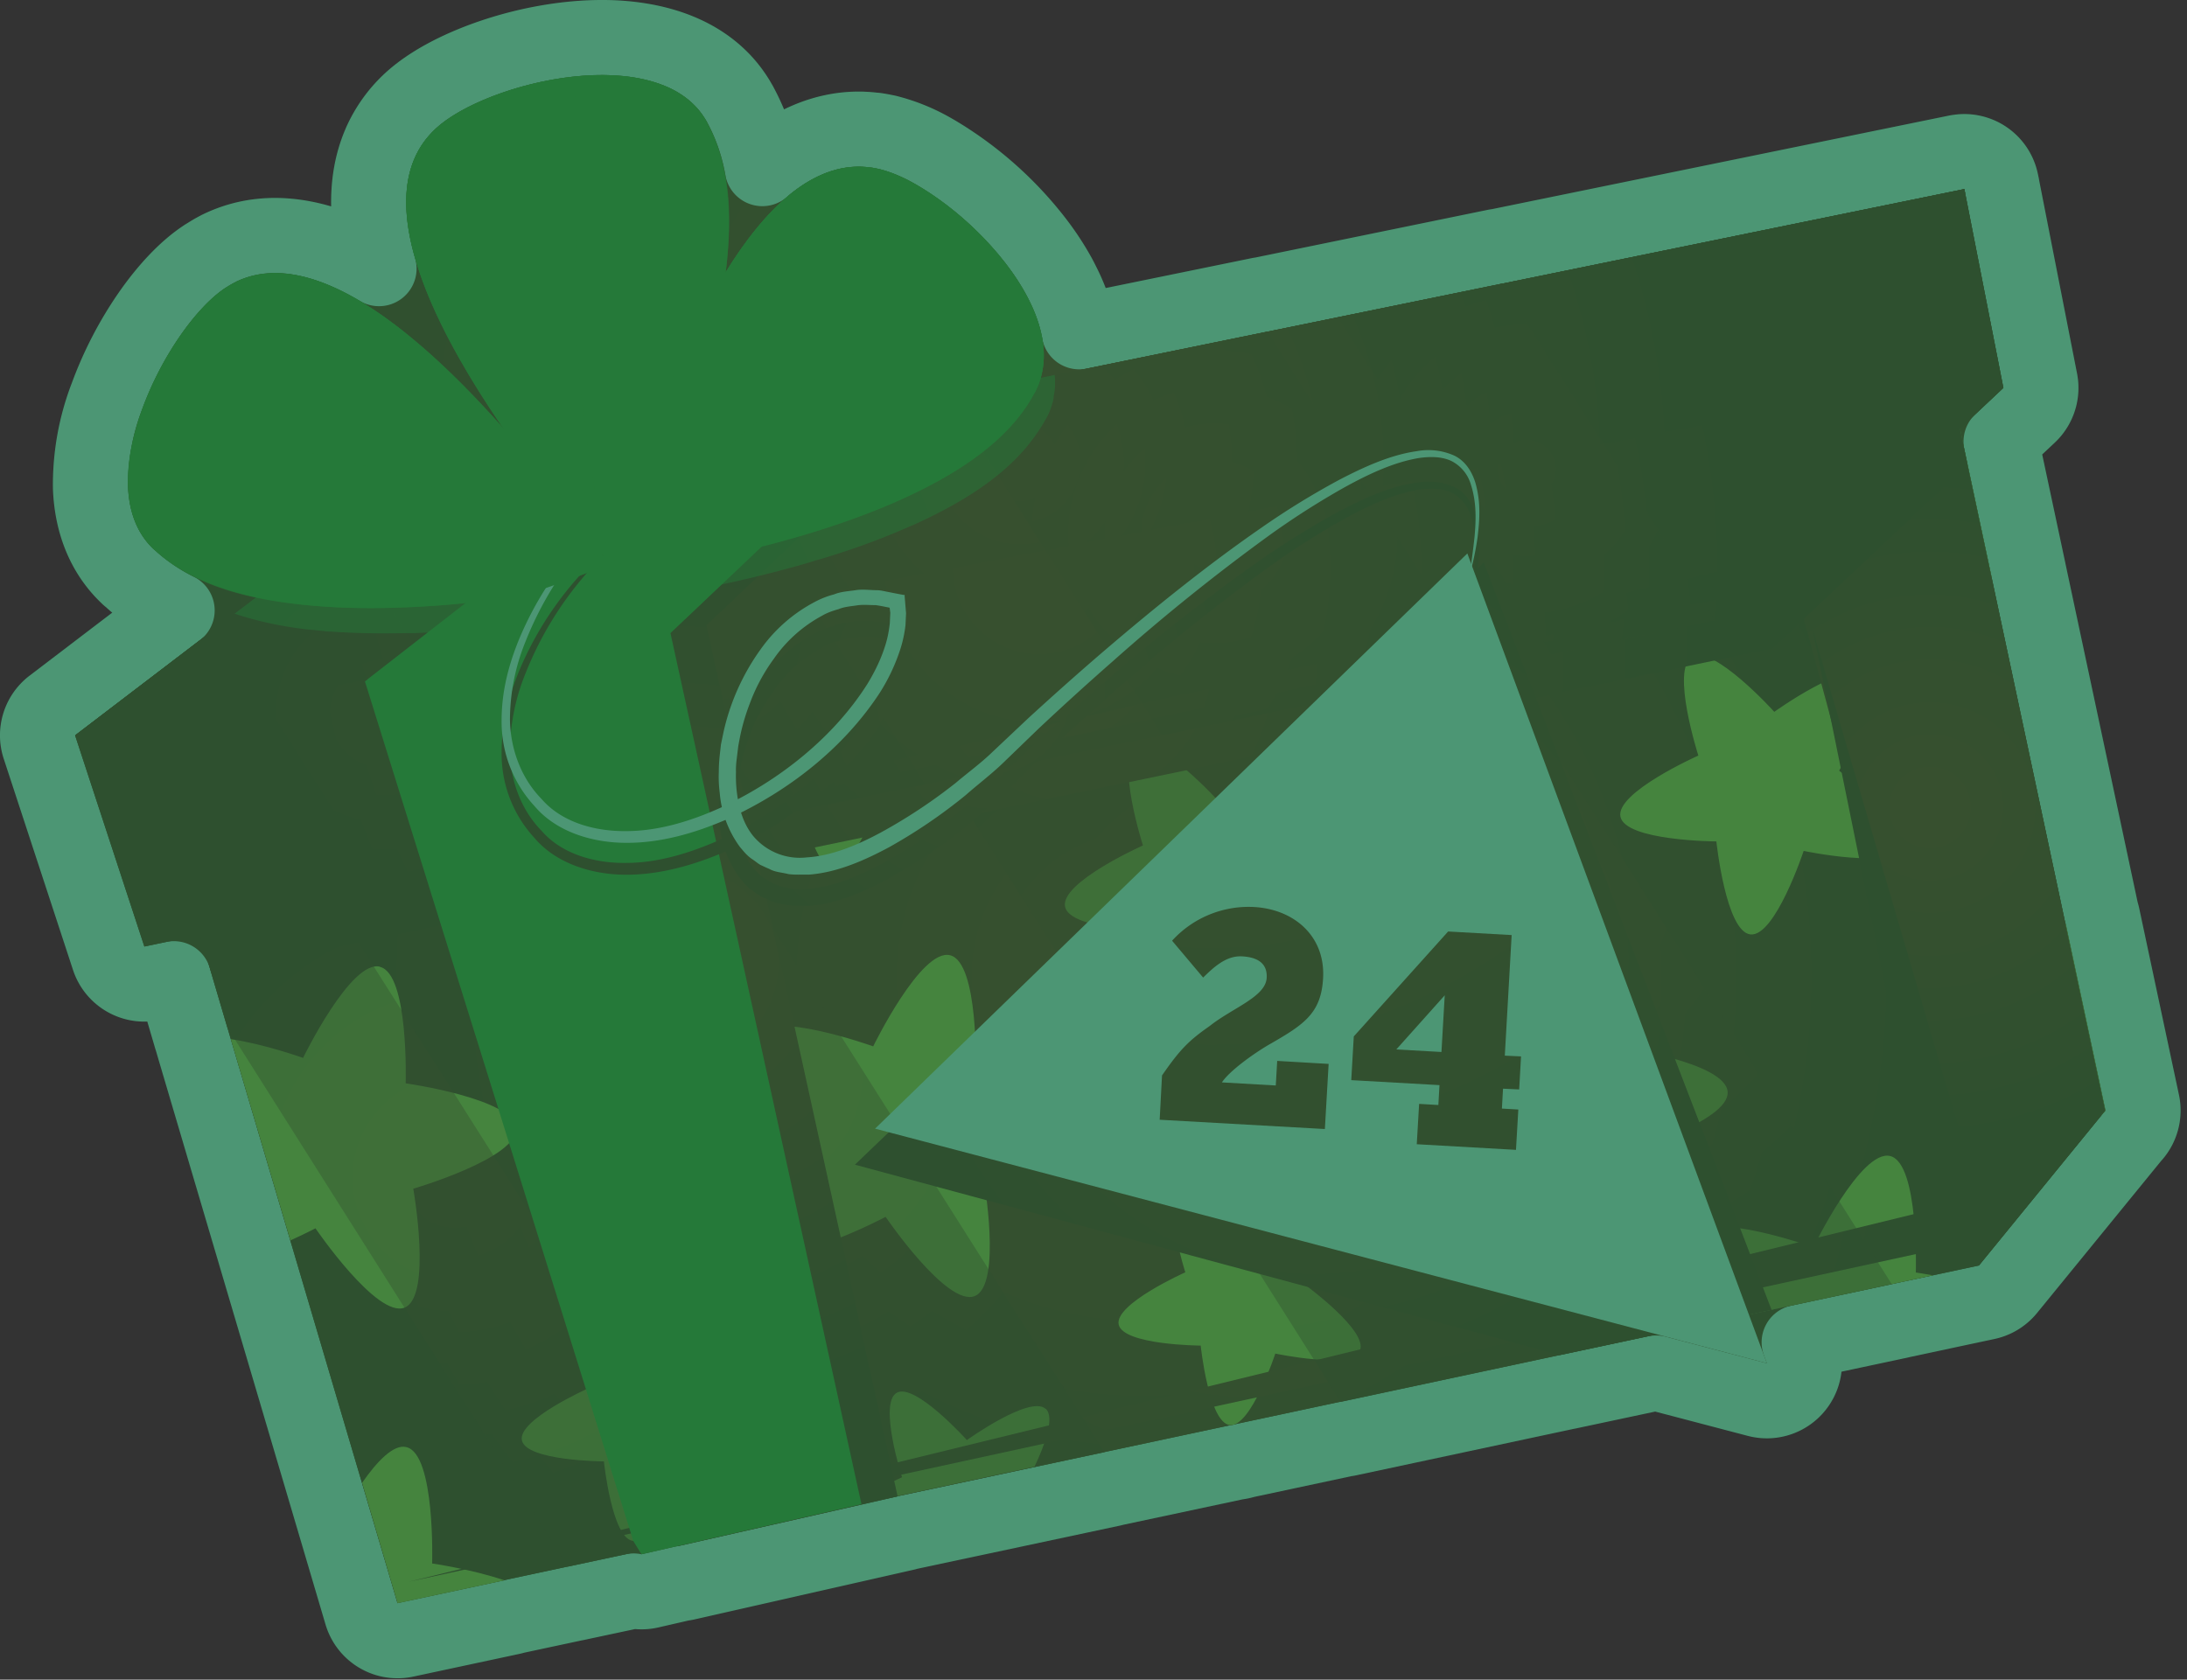
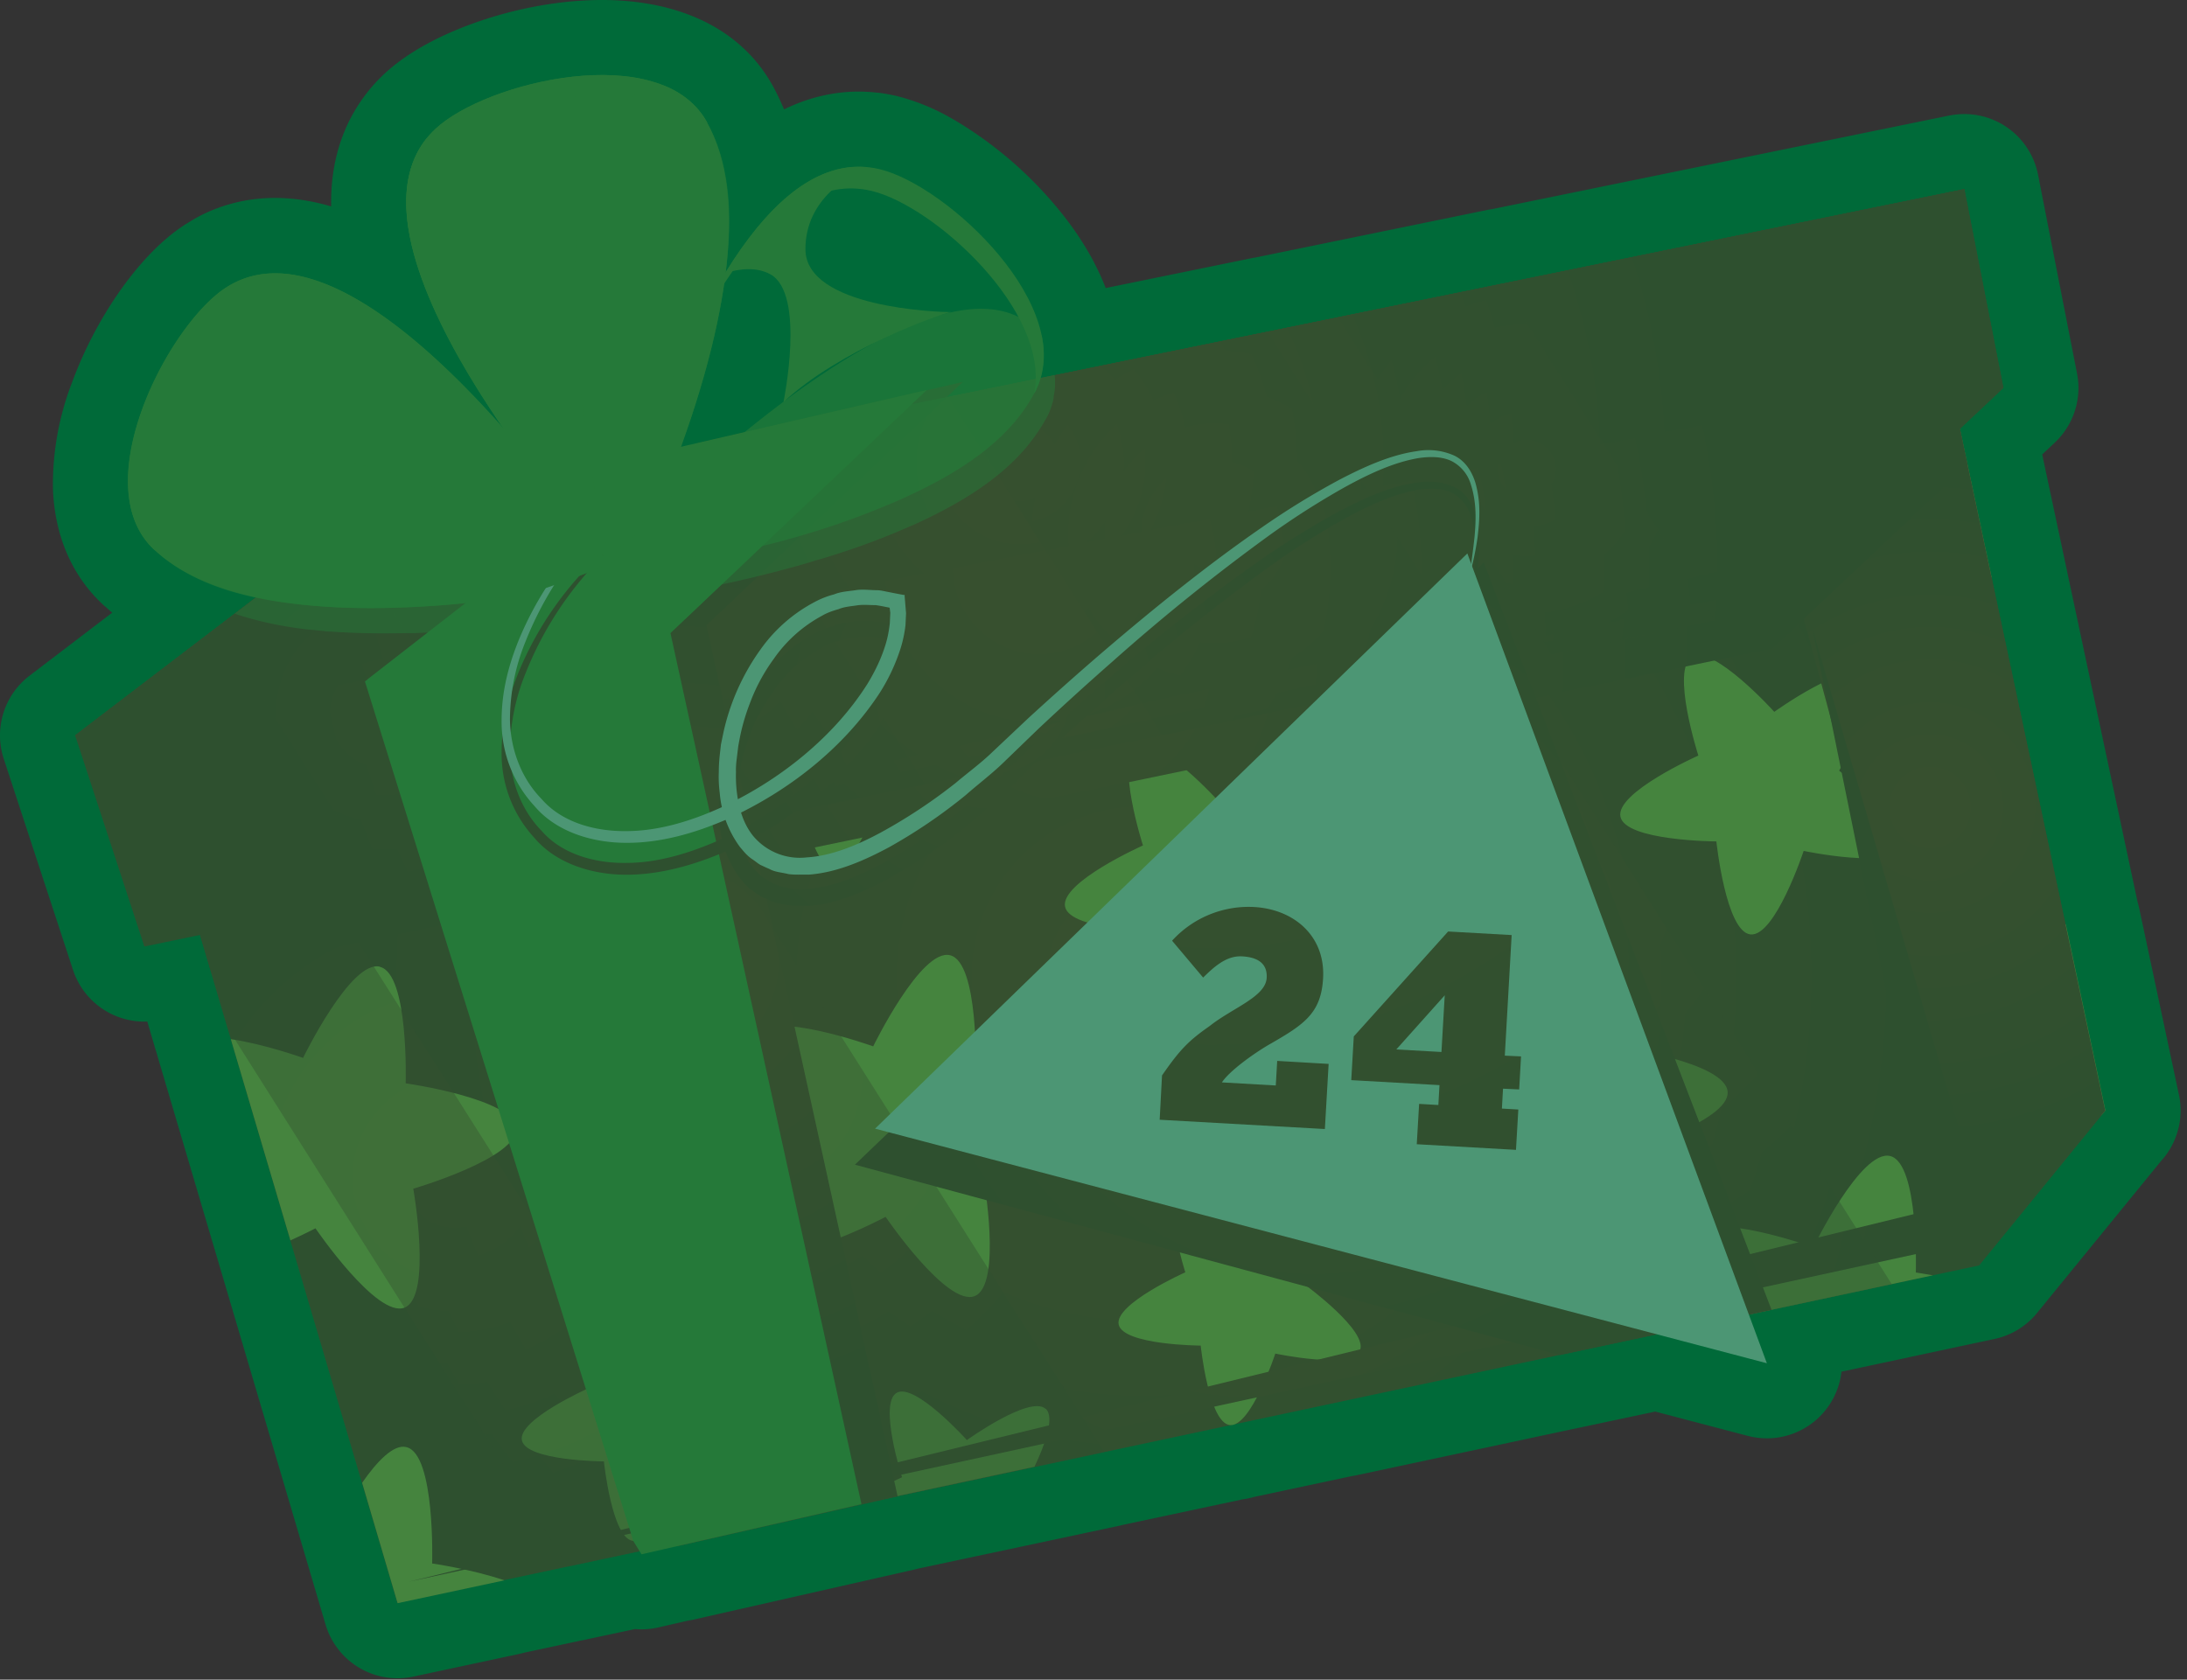
<svg xmlns="http://www.w3.org/2000/svg" viewBox="0 0 233 179" fill="none">
  <rect x="0" y="0" width="233" height="179" fill="#333333" stroke="none" />
  <path d="m40.52 15.24-.1.23c-1.72 4.13-1.3 8.78-.04 13.16-5.18-3.07-11.25-4.94-16.95-2.22a13.64 13.64 0 0 0-1.18.66l-.42.26c-2.15 1.41-4.2 3.69-5.92 6.17a39.02 39.02 0 0 0-4.5 8.69 26.18 26.18 0 0 0-1.77 9.84c.14 3.34 1.21 6.8 4 9.42.1.1.2.17.3.25l.2.19.25.21v.01l.15.12a22.17 22.17 0 0 0 4.33 2.82l-13.3 10.14a4 4 0 0 0-1.37 4.43l7.38 22.5a4 4 0 0 0 4.61 2.67l2.33-.49 1.86 6.33.04.11.33 1.13 17.76 60.09a4 4 0 0 0 4.7 2.8l11.35-2.43.38-.1 6.17-1.32.26-.05 6.14-1.31a4 4 0 0 0 1.72-.01l3.44-.79a4 4 0 0 0 .39-.06l23.46-5.32.2-.06 21.77-4.64.27-.07 12.95-2.76c.34-.04.66-.11.95-.2l10.63-2.27c.12-.02.25-.03.37-.06l23.31-4.98.07-.01 9.4-2 10.78 2.83a4 4 0 0 0 4.77-5.26l-.31-.84 10.7-2.28.25-.06 4.13-.88.17-.04 4.74-1.01a4 4 0 0 0 2.26-1.39l13.32-16.33.13-.14a4 4 0 0 0 .85-3.41l-4.23-19.86a3.96 3.96 0 0 0-.13-.47l-7.74-36.32-.03-.15-2.91-13.65 2.99-2.81a4 4 0 0 0 1.18-3.68l-4.03-20.55-.05-.28-.09-.42a4 4 0 0 0-4.51-3.12l-.2.03-48.98 10.03c-.1 0-.19.02-.28.04l-24.8 5.09-.21.03-19.24 3.94c-.08-.46-.18-.92-.3-1.37l-.13-.47a19.88 19.88 0 0 0-1.19-3.03l-.33-.66-.22-.42a29.18 29.18 0 0 0-2.48-3.76 38.16 38.16 0 0 0-10.62-9.39l-.42-.24a18.92 18.92 0 0 0-4.61-1.88h-.01l-.1-.02-.04-.02h-.01l-.49-.1a15.34 15.34 0 0 0-.78-.13h-.08a13.4 13.4 0 0 0-.68-.07h-.08l-.03-.01-.61-.03h-.09c-4.01-.05-7.5 1.71-10.35 4.11l-.1.1a22.4 22.4 0 0 0-2.23-6.59l-.16-.3.03.06a4.08 4.08 0 0 0-.1-.18c-3.07-5.43-9.22-6.92-14.4-6.96h-.05c-3.94-.02-8.04.75-11.6 1.93-3.47 1.15-6.85 2.82-9.05 4.88a13.66 13.66 0 0 0-3.14 4.42v.01Zm0 0Z" fill="#006A39" stroke="#006A39" stroke-width="8" stroke-linejoin="round" />
  <g opacity=".3">
-     <path d="m40.52 15.24-.1.23c-1.72 4.13-1.3 8.78-.04 13.16-5.18-3.07-11.25-4.94-16.95-2.22a13.64 13.64 0 0 0-1.18.66l-.42.26c-2.15 1.41-4.2 3.69-5.92 6.17a39.02 39.02 0 0 0-4.5 8.69 26.18 26.18 0 0 0-1.77 9.84c.14 3.34 1.21 6.8 4 9.42.1.1.2.17.3.25l.2.19.25.21v.01l.15.12a22.17 22.17 0 0 0 4.33 2.82l-13.3 10.14a4 4 0 0 0-1.37 4.43l7.38 22.5a4 4 0 0 0 4.61 2.67l2.33-.49 1.86 6.33.04.11.33 1.13 17.76 60.09a4 4 0 0 0 4.7 2.8l11.35-2.43.38-.1 6.17-1.32.26-.05 6.14-1.31a4 4 0 0 0 1.72-.01l3.44-.79a4 4 0 0 0 .39-.06l23.46-5.32.2-.06 21.77-4.64.27-.07 12.95-2.76c.34-.04.66-.11.95-.2l10.63-2.27c.12-.02.25-.03.37-.06l23.31-4.98.07-.01 9.4-2 10.78 2.83a4 4 0 0 0 4.77-5.26l-.31-.84 10.7-2.28.25-.06 4.13-.88.17-.04 4.74-1.01a4 4 0 0 0 2.26-1.39l13.32-16.33.13-.14a4 4 0 0 0 .85-3.41l-4.23-19.86a3.96 3.96 0 0 0-.13-.47l-7.74-36.32-.03-.15-2.91-13.65 2.99-2.81a4 4 0 0 0 1.18-3.68l-4.03-20.55-.05-.28-.09-.42a4 4 0 0 0-4.51-3.12l-.2.03-48.98 10.03c-.1 0-.19.02-.28.04l-24.8 5.09-.21.03-19.24 3.94c-.08-.46-.18-.92-.3-1.37l-.13-.47a19.88 19.88 0 0 0-1.19-3.03l-.33-.66-.22-.42a29.18 29.18 0 0 0-2.48-3.76 38.16 38.16 0 0 0-10.62-9.39l-.42-.24a18.92 18.92 0 0 0-4.61-1.88h-.01l-.1-.02-.04-.02h-.01l-.49-.1a15.34 15.34 0 0 0-.78-.13h-.08a13.4 13.4 0 0 0-.68-.07h-.08l-.03-.01-.61-.03h-.09c-4.01-.05-7.5 1.71-10.35 4.11l-.1.1a22.4 22.4 0 0 0-2.23-6.59l-.16-.3.03.06a4.08 4.08 0 0 0-.1-.18c-3.07-5.43-9.22-6.92-14.4-6.96h-.05c-3.94-.02-8.04.75-11.6 1.93-3.47 1.15-6.85 2.82-9.05 4.88a13.66 13.66 0 0 0-3.14 4.42v.01Zm0 0Z" fill="url(#a)" stroke="#fff" stroke-width="8" stroke-linejoin="round" />
    <path d="m18.92 91.55 23.42 79.27 168.5-35.96 13.45-16.5-17.29-81.14-167.7 37.3-20.38 17.03Z" fill="url(#b)" />
    <path d="M195.97 82.16s7.8 5.73 6.72 8.12c-1.07 2.4-10.53.4-10.53.4s-3.04 9.19-5.67 8.9c-2.62-.28-3.63-9.91-3.63-9.91s-9.68-.05-10.22-2.63c-.55-2.58 8.3-6.52 8.3-6.52s-2.96-9.22-.66-10.53c2.27-1.31 8.75 5.87 8.75 5.87s7.86-5.65 9.8-3.88c1.95 1.77-2.88 10.13-2.88 10.13l.02.05Zm3.41-32.02s-9.91 4.42-9.3 7.3c.61 2.92 11.47 2.96 11.47 2.96s1.14 10.8 4.07 11.1c2.94.3 6.35-10 6.35-10s.09 0 .22.04l-3.57-16.72-.15.1s-4.4-4.87-7.57-6.34l-2.94.66c-1.11 2.93 1.42 10.9 1.42 10.9Zm-117.38 82.58c2.06 2.43 12.35-3.04 12.35-3.04s6.56 9.63 9.5 8.44c2.95-1.2.92-12.69.92-12.69s11.2-3.26 10.96-6.43c-.24-3.18-11.78-4.8-11.78-4.8s.36-11.64-2.73-12.4c-3.09-.77-8.19 9.71-8.19 9.71s-10.96-3.94-12.65-1.25c-1.68 2.7 6.72 10.8 6.72 10.8s-7.13 9.2-5.1 11.64v.02Zm61.53-32.88c1.07-2.4-6.72-8.12-6.72-8.12s4.84-8.38 2.89-10.15c-1.95-1.78-9.8 3.9-9.8 3.9s-6.49-7.2-8.79-5.9c-2.3 1.32.66 10.53.66 10.53s-8.84 3.94-8.3 6.53c.55 2.58 10.23 2.62 10.23 2.62s1 9.61 3.63 9.9c2.63.28 5.65-8.91 5.65-8.91s9.45 2.01 10.55-.4Zm-1.95 28.44c-1.66-1.51-8.38 3.32-8.38 3.32s-5.54-6.15-7.49-5.01c-1.95 1.12.57 9 .57 9s-7.55 3.37-7.1 5.56c.47 2.2 8.74 2.25 8.74 2.25s.86 8.23 3.11 8.47c2.25.24 4.84-7.62 4.84-7.62s8.1 1.73 9.01-.32c.92-2.06-5.75-6.94-5.75-6.94s4.13-7.18 2.47-8.67l-.02-.04Zm-30.18 21.86c-1.67-1.5-8.39 3.33-8.39 3.33s-5.53-6.15-7.48-5.04c-1.95 1.12.57 9 .57 9s-3.24 1.44-5.34 3.04l19.45-4.16c1.06-2.23 2.22-5.27 1.19-6.19v.02Zm-83.79-47.65c2.26.24 4.84-7.61 4.84-7.61s8.1 1.72 9.02-.33c.91-2.06-5.76-6.96-5.76-6.96s4.14-7.16 2.47-8.67c-1.18-1.05-4.83 1-6.91 2.34l-12.35 10.31.6 2.06c2.38.4 4.98.41 4.98.41s.86 8.23 3.11 8.47v-.02Zm114.56-39.96s-6 9.04-3.94 11.16c2.06 2.12 11.25-3.66 11.25-3.66s6.74 8.5 9.4 7.2c2.64-1.3 0-11.84 0-11.84s10.17-3.78 9.73-6.7c-.44-2.93-11.25-3.65-11.25-3.65s-.15-3.46-.81-6.57l-8.19 1.82c-.8 1.66-1.33 2.98-1.33 2.98s-3.28-.92-6.41-1.27l-5.5 1.22c-.78 2.78 7.03 9.3 7.03 9.3h.02Zm-101.69 40.49c-3.09-.77-8.19 9.72-8.19 9.72s-4.11-1.47-7.7-2l6.35 21.45c1.55-.7 2.67-1.29 2.67-1.29s6.56 9.63 9.5 8.45c2.95-1.2.92-12.67.92-12.67s11.18-3.26 10.96-6.44c-.24-3.17-11.77-4.79-11.77-4.79s.35-11.67-2.74-12.41v-.02Zm163.63 32.59s.35-11.65-2.73-12.41c-3.09-.77-8.19 9.72-8.19 9.72s-10.97-3.94-12.65-1.25c-1.14 1.82 2.3 6.06 4.66 8.67l20.73-4.43c-1.1-.2-1.82-.3-1.82-.3Zm-150.39 32.8c-3.41-1.17-7.68-1.79-7.68-1.79s.35-11.66-2.74-12.4c-1.37-.36-3.17 1.57-4.72 3.8l3.78 12.83 11.36-2.43Zm166.35-69.9c-2.87-.92-10.14-3.02-11.5-.85-1.68 2.69 6.73 10.79 6.73 10.79s-7.14 9.21-5.1 11.64c2.05 2.43 12.34-3.04 12.34-3.04s.53.76 1.34 1.81l.43-.52-4.22-19.85-.02.02Zm-160.98 6.85s.85 8.23 3.1 8.47c2.26.24 4.84-7.62 4.84-7.62s8.1 1.73 9.02-.32c.92-2.06-5.76-6.94-5.76-6.94s4.14-7.16 2.45-8.67c-1.66-1.51-8.38 3.33-8.38 3.33s-5.54-6.15-7.49-5.04c-1.94 1.12.57 9 .57 9s-7.55 3.37-7.09 5.56c.46 2.2 8.74 2.25 8.74 2.25v-.02Zm24.03-32s-8.84 3.94-8.3 6.5c.55 2.58 10.22 2.63 10.22 2.63s1.01 9.63 3.64 9.91c2.62.29 5.67-8.9 5.67-8.9s9.45 2 10.55-.4c1.07-2.4-6.75-8.12-6.75-8.12s4.84-8.38 2.9-10.16c-1.95-1.75-9.81 3.9-9.81 3.9s-2.54-2.82-5.01-4.62l-4.62 1.03c-.09 3.15 1.53 8.23 1.53 8.23h-.02Zm-5.1 67.28c-1.67-1.5-8.38 3.33-8.38 3.33s-5.54-6.15-7.51-5.03c-1.95 1.11.57 9 .57 9s-7.55 3.36-7.1 5.55c.46 2.21 8.74 2.25 8.74 2.25s.85 8.23 3.1 8.47c2.24.25 4.84-7.61 4.84-7.61s8.1 1.73 9.02-.33c.92-2.06-5.76-6.94-5.76-6.94s4.14-7.16 2.48-8.67v-.02Zm84.66-13.61s6.56 9.63 9.5 8.45c2.95-1.2.92-12.7.92-12.7s11.2-3.26 10.96-6.43c-.24-3.18-11.77-4.8-11.77-4.8s.35-11.66-2.74-12.4c-3.08-.77-8.18 9.71-8.18 9.71s-10.97-3.94-12.66-1.25c-1.68 2.7 6.72 10.8 6.72 10.8s-7.13 9.2-5.07 11.64c2.05 2.43 12.34-3.04 12.34-3.04l-.02.02Z" fill="#E8C34B" />
    <path style="mix-blend-mode:multiply" d="m207 37.22-12.45 2.76-7.6 6.68 23.88 88.2 13.46-16.5-17.29-81.14Z" fill="url(#c)" />
    <path style="mix-blend-mode:screen" d="m43.53 168.57 166.28-36.16 12.73-15.36-12.1 9.19-17.33-59.16 12.58 61.87-162.16 39.62Z" fill="url(#d)" />
    <g opacity=".4">
      <path style="mix-blend-mode:screen" d="m63.49 69.16-22.92 5.08 54 85.45 23.09-4.93-54.17-85.6Z" fill="url(#e)" />
      <path style="mix-blend-mode:screen" d="m77.95 163.23-50.1-79.14-8.93 7.46 5.3 17.95 36.31 57.45 17.42-3.72Z" fill="url(#f)" />
      <path style="mix-blend-mode:screen" d="m146.96 50.58-17.27 3.85 54.44 86.15 17.42-3.72-54.59-86.28Z" fill="url(#g)" />
-       <path style="mix-blend-mode:screen" d="m122.17 56.1-33.58 7.45 54.24 85.85 33.81-7.22-54.47-86.09Z" fill="url(#h)" />
    </g>
    <path style="mix-blend-mode:multiply" d="m18.92 91.55 3.6 12.12 166.3-34.56 20.79-19.6-2.6-12.29-167.71 37.3-20.38 17.03Z" fill="url(#i)" />
    <path d="m15.38 100.87-7.38-22.5 30.49-23.26 170.79-34.96 4.16 21.19-25.06 23.6-173 35.93Z" fill="url(#j)" />
    <path style="mix-blend-mode:multiply" d="m188.18 64.98.2-.05 25.06-23.6-4.16-21.18-170.8 34.96-30.48 23.26 175.56-33.49 4.62 20.1Z" fill="url(#k)" />
    <path style="mix-blend-mode:screen" d="m209.28 20.15-170.8 34.96-30.48 23.26 175.56-33.49 25.8-24.31-.08-.42Z" fill="url(#l)" />
    <path style="mix-blend-mode:screen" d="M183.64 45.37c.29 1.27.66 15.25.66 15.25l-168.07 38.55 171.27-36.25 24.36-21.76-21.8 16.27-6.44-12.09.02.03Z" fill="url(#m)" />
    <g style="mix-blend-mode:screen" opacity=".5">
      <path opacity=".4" d="m75.72 47.49-23.16 4.73 22.85 36.18 23.16-4.82-22.85-36.1Z" fill="url(#n)" />
      <path opacity=".4" d="m41.27 95.49 17.48-3.61-22.3-35.22-13.3 10.16 18.12 28.67Z" fill="url(#o)" />
      <path opacity=".4" d="m135.01 35.34-33.97 6.96 22.79 36.05 33.92-7.07-22.74-35.94Z" fill="url(#p)" />
      <path opacity=".4" d="m160.03 30.22-17.47 3.59 22.7 35.92 17.49-3.64-22.72-35.87Z" fill="url(#q)" />
    </g>
    <path style="mix-blend-mode:multiply" d="m71.3 163.38-28.59-91.62 31.47-24.49 28.4-6.57-27.32 25.94 20.37 92.83-23.46 5.31" fill="url(#r)" />
    <path d="m67.47 164.22-28.59-91.6 31.48-24.5 28.38-6.56-27.31 25.91 20.35 92.83-23.44 5.34" fill="#7C9E38" />
    <path d="m39.1 72.44 33.9-6.48 24.1-22.85-27.56 5.65-30.45 23.68Z" fill="#7C9E38" style="mix-blend-mode:screen" opacity=".5" />
    <path d="m38.49 55.1-13.49 10.3c2.65.89 5.45 1.44 8.14 1.72h.11l1.71.18c.15 0 .3 0 .46.02.53.04 1.07.06 1.62.09 2.12.1 4.22.1 6.33.06h.85l1.9-.09c.42 0 .84-.04 1.23-.06h.42c.08 0 .17 0 .26-.02 2.73-.2 5.58-.5 8.51-.9 2.56-.81 5.06-1.73 7.55-2.71l.4-.14.06-.04c.53-.22 1.05-.4 1.58-.61l-.5-.75c.39.44.7.8.92 1.01.2-.26.39-.57.59-.85.35 0 .67 0 1.02.02h.1c.15.02.3 0 .45 0 2.65.09 5.32.1 7.97 0 2.89-.61 5.69-1.3 8.34-2.04.06 0 .15-.04.22-.06.13-.05.24-.07.37-.11l1.31-.4c.6-.17 1.16-.32 1.73-.52l.83-.26a76.7 76.7 0 0 0 6.15-2.28c.42-.18.84-.35 1.23-.53l.48-.2c4.22-1.92 8.89-4.52 12.06-8.33l.35-.44a17.85 17.85 0 0 0 1.69-2.54v.02l.13-.24c.26-.5.44-1.03.59-1.55.06-.22.09-.42.1-.64.07-.32.12-.68.14-1v-.73c0-.17-.02-.35-.04-.52l-73.94 15.12.07.03Z" fill="#7C9E38" style="mix-blend-mode:multiply" opacity=".5" />
    <path d="M156.4 65.41s.37-1.77.7-4.9c.13-1.53.26-3.5-.4-5.51a4.1 4.1 0 0 0-1.99-2.46c-1-.52-2.32-.54-3.59-.35-2.6.42-5.27 1.67-7.94 3.13a84.76 84.76 0 0 0-8.17 5.23 215.56 215.56 0 0 0-16.43 13.25 293.18 293.18 0 0 0-7.95 7.22l-3.79 3.65c-1.27 1.25-2.67 2.28-3.96 3.42a56.1 56.1 0 0 1-8.18 5.54c-2.78 1.49-5.63 2.69-8.54 2.9-.74-.01-1.47.05-2.17-.06-.7-.17-1.42-.2-2.03-.55l-.94-.41c-.29-.18-.55-.4-.84-.6-.57-.34-.96-.87-1.35-1.33a11.32 11.32 0 0 1-2.15-5.73c-.1-.83-.13-1.58-.1-2.21 0-.66.04-1.18.08-1.62l.15-1.36.27-1.31c.2-.86.5-2.1 1.11-3.61a21.4 21.4 0 0 1 2.83-5.17 16.45 16.45 0 0 1 5.8-5.08 9.92 9.92 0 0 1 2.05-.8c.7-.3 1.5-.34 2.26-.47.76-.1 1.57 0 2.38 0 .4.05.8.13 1.19.22l.76.16.53.1.26.05h.13v.15l.15 1.8-.06 1.27c-.11.85-.26 1.68-.53 2.51a20.2 20.2 0 0 1-2.19 4.69c-3.8 5.84-9.71 10.57-16.39 13.55-3.35 1.44-6.96 2.5-10.64 2.5-3.6 0-7.44-1.17-9.76-3.9a13.23 13.23 0 0 1-3.52-9.18c0-3.2.83-6.08 1.86-8.62a35.71 35.71 0 0 1 7.16-10.94c1.09-1.14 2-2 2.69-2.48.68-.5 1.03-.76 1.05-.74.06.09-1.4 1.14-3.48 3.48a36.83 36.83 0 0 0-6.74 10.94 22.17 22.17 0 0 0-1.65 8.32c.05 3 1.12 6.15 3.38 8.45 2.12 2.45 5.62 3.46 9 3.41 3.43 0 6.86-1.07 10.08-2.5 6.4-2.95 12.1-7.63 15.6-13.15a18.14 18.14 0 0 0 1.98-4.3c.22-.75.35-1.47.43-2.22l.05-1.1-.07-.54c.16.02-.83-.18-1.46-.26-.7 0-1.38-.1-2.06.02-.68.1-1.34.15-1.93.4-.61.17-1.22.39-1.77.72a14.75 14.75 0 0 0-5.12 4.57 19.44 19.44 0 0 0-2.56 4.77 22.2 22.2 0 0 0-1 3.35l-.23 1.2-.15 1.23a16.02 16.02 0 0 0-.02 3.46c.17 1.44.52 3.28 1.73 4.81 1.16 1.54 3.26 2.52 5.77 2.32 2.52-.15 5.21-1.22 7.86-2.65a56.67 56.67 0 0 0 8-5.3c1.26-1.06 2.64-2.1 3.86-3.25l3.86-3.64c2.62-2.4 5.32-4.81 8.05-7.15a207 207 0 0 1 16.72-13.1 89 89 0 0 1 8.34-5.16c2.76-1.44 5.52-2.67 8.28-3.06a6.73 6.73 0 0 1 4 .48c1.23.59 1.9 1.8 2.23 2.84.64 2.22.42 4.19.25 5.76a31.17 31.17 0 0 1-1.08 4.86l.05.04Z" fill="url(#s)" style="mix-blend-mode:multiply" />
    <path d="M156.4 62.04s.37-1.77.7-4.88c.13-1.55.26-3.5-.4-5.54a4.1 4.1 0 0 0-1.99-2.45c-1-.52-2.32-.54-3.59-.35-2.6.44-5.27 1.67-7.94 3.15a84.74 84.74 0 0 0-8.17 5.24 215.59 215.59 0 0 0-16.43 13.24 317.1 317.1 0 0 0-7.95 7.22l-3.79 3.66c-1.27 1.22-2.67 2.27-3.96 3.41a56.27 56.27 0 0 1-8.18 5.56c-2.78 1.49-5.63 2.7-8.54 2.91-.74-.02-1.47.04-2.17-.06-.7-.18-1.42-.2-2.03-.55-.33-.13-.64-.29-.94-.42-.29-.17-.55-.4-.84-.59-.57-.37-.96-.87-1.35-1.33a11.32 11.32 0 0 1-2.15-5.74c-.1-.83-.13-1.57-.1-2.2 0-.67.04-1.2.08-1.65l.15-1.34.27-1.3a24.02 24.02 0 0 1 3.94-8.81 16.45 16.45 0 0 1 5.8-5.08 9.36 9.36 0 0 1 2.05-.8c.7-.29 1.5-.33 2.26-.44.76-.13 1.57 0 2.38 0 .4.02.8.13 1.19.2l.76.15.53.1.26.05h.13v.15l.15 1.8-.06 1.27a13.4 13.4 0 0 1-.53 2.5 20.32 20.32 0 0 1-2.19 4.68c-3.8 5.84-9.71 10.55-16.39 13.55-3.35 1.44-6.96 2.49-10.64 2.47-3.6 0-7.44-1.16-9.76-3.9a13.24 13.24 0 0 1-3.52-9.19c0-3.17.83-6.09 1.86-8.6a35.71 35.71 0 0 1 7.16-10.95 23.44 23.44 0 0 1 2.69-2.47c.68-.5 1.03-.77 1.05-.74.06.08-1.4 1.13-3.48 3.48a36.83 36.83 0 0 0-6.74 10.94 22.18 22.18 0 0 0-1.65 8.32c.05 3 1.12 6.15 3.38 8.45 2.12 2.45 5.62 3.45 9 3.41 3.43 0 6.86-1.05 10.08-2.5 6.4-2.95 12.1-7.63 15.6-13.15.86-1.4 1.54-2.84 1.98-4.31.22-.74.35-1.47.43-2.21l.05-1.1-.07-.54c.16.04-.83-.18-1.46-.27-.7 0-1.38-.08-2.06.03-.68.1-1.34.15-1.93.4-.61.17-1.22.38-1.77.71a14.75 14.75 0 0 0-5.12 4.58 19.44 19.44 0 0 0-2.56 4.77 22.2 22.2 0 0 0-1 3.35c-.16.79-.23 1.22-.23 1.22l-.15 1.23c-.05.4-.11.9-.09 1.49-.02.59 0 1.24.07 1.97.17 1.44.52 3.28 1.73 4.81a6.48 6.48 0 0 0 5.77 2.32c2.52-.15 5.21-1.22 7.86-2.65a56.67 56.67 0 0 0 8-5.3c1.26-1.07 2.64-2.07 3.86-3.25l3.86-3.64c2.62-2.4 5.32-4.81 8.05-7.15 5.5-4.71 11.14-9.24 16.72-13.1a84.3 84.3 0 0 1 8.34-5.14c2.76-1.44 5.52-2.67 8.28-3.06a6.73 6.73 0 0 1 4 .48c1.23.6 1.9 1.8 2.23 2.87.64 2.2.42 4.18.25 5.75a31.17 31.17 0 0 1-1.08 4.86h.05Z" fill="#fff" />
    <path style="mix-blend-mode:multiply" d="m158.08 59.96-67 64.16 75.12 20.29 22.54-4.82-30.66-79.63Z" fill="url(#t)" />
    <path d="m156.33 58.98-63.1 61.3 95.01 25-31.91-86.3Z" fill="#fff" />
    <path d="M70.95 51.91c6.43-16.37 9-30.73 4.3-38.98-4.92-8.7-23.46-4.25-28.86.8-12.26 11.46 15.36 42.78 18.89 46.67 1.99-2.76 3.92-5.56 5.67-8.47v-.02Z" fill="#7C9E38" />
    <path d="M47.86 15.7c5.01-4.68 21.23-8.81 27.55-2.53l-.13-.24c-4.92-8.7-23.46-4.25-28.87.8-8.47 7.91 2.08 25.29 10.57 36.58-8.16-11.25-17.09-27.14-9.12-34.58v-.02Z" fill="#7C9E38" style="mix-blend-mode:screen" />
    <g opacity=".7" fill="#7C9E38">
      <path d="M70.62 51.7a58 58 0 0 0 3.3-8.09c1.3-4.04 2.41-8.2 3.09-12.47.92-5.78 1.38-12.72-1.75-18.21a9.02 9.02 0 0 0-4.53-3.81c-16.75 1.75-6.3 50.3-5.6 50.95l1.18-1.13a55.9 55.9 0 0 0 4.33-7.27l-.02.02Z" style="mix-blend-mode:multiply" />
      <path d="M64.01 55.5c6.61-16.6 9.26-31.19 4.53-39.55a8.6 8.6 0 0 0-3.52-3.33c-6.41 9.02-3.04 32.81-1 42.86v.02Z" style="mix-blend-mode:multiply" />
    </g>
    <path d="M46.54 33.57c.49-1.64 1.32-3.2 2.74-3.94 3.8-2.06 12.15 6.32 12.15 6.32-1.38-8.07 1.33-19 1.86-20.18-.77 1.2-8.93 12.68-14.12 9.26-4.57-3-4-8.49-3.65-10.37-3.75 4.55-2.35 11.64 1.05 18.89l-.03.02Z" fill="#7C9E38" style="mix-blend-mode:screen" />
    <path d="M63.33 15.7s-.05.05-.05.1c.07-.1.07-.13.05-.1Z" fill="#7C9E38" style="mix-blend-mode:screen" />
    <path d="M55.3 63.62c-17.43 2.36-32 1.42-38.9-5.08-7.27-6.85 1.47-23.81 7.64-27.86 14.03-9.17 37.89 25.08 40.84 29.44a122.2 122.2 0 0 1-9.59 3.5Z" fill="#7C9E38" />
    <path d="M25.62 32.56c-5.74 3.74-13.62 18.54-9.02 26.16a.96.96 0 0 0-.22-.18c-7.27-6.85 1.47-23.81 7.64-27.86 9.7-6.33 24.05 8.03 33 18.98-8.99-10.62-22.28-23.07-31.42-17.1h.02Z" fill="#7C9E38" style="mix-blend-mode:screen" />
    <g opacity=".7" fill="#7C9E38">
      <path d="M55.14 63.25a59.5 59.5 0 0 1-8.62 1.29c-4.25.3-8.54.4-12.85.04-5.82-.48-12.67-1.7-17.27-6.04a8.91 8.91 0 0 1-2.6-5.32c5.69-15.84 50.34 5.85 50.82 6.68l-1.38.87a53.88 53.88 0 0 1-8.1 2.48Z" style="mix-blend-mode:multiply" />
      <path d="M60.43 57.71c-17.71 2.45-32.5 1.58-39.49-5.01a8.77 8.77 0 0 1-2.39-4.23c10.3-4.09 32.6 4.86 41.88 9.22v.02Z" style="mix-blend-mode:multiply" />
    </g>
-     <path d="M43.28 35.54c-1.7.09-3.42.52-4.49 1.73-2.89 3.21 3.26 13.28 3.26 13.28-7.5-3.24-18.78-3.24-20.05-3 1.36-.46 14.43-5.64 12.35-11.5-1.82-5.15-7.3-5.92-9.2-6.03 5.32-2.54 11.87.48 18.1 5.52h.03Zm-21.35 12.06s.07 0 .09-.02c-.09.04-.13.04-.09.02Z" fill="#7C9E38" style="mix-blend-mode:screen" />
-     <path d="M75.41 59.6c17.2-3.66 30.6-9.46 34.91-17.91 4.53-8.91-9.41-21.93-16.59-23.66-16.3-3.92-27.2 36.37-28.52 41.5 3.4.15 6.79.2 10.2.06Z" fill="#7C9E38" />
+     <path d="M75.41 59.6Z" fill="#7C9E38" />
    <path d="M92.88 20.35c6.65 1.6 19.06 12.84 17.3 21.58l.14-.24c4.53-8.91-9.41-21.93-16.6-23.66-11.24-2.7-19.93 15.67-24.66 29 4.88-13.03 13.2-29.24 23.82-26.68Z" fill="#7C9E38" style="mix-blend-mode:screen" />
    <g opacity=".7" fill="#7C9E38">
      <path d="M75.42 59.18a54.6 54.6 0 0 0 8.55-1.71 86.52 86.52 0 0 0 12.1-4.3c5.35-2.42 11.37-5.86 14.24-11.5a9.06 9.06 0 0 0 .67-5.9c-10.7-13-45.43 22.49-45.6 23.43l1.59.35a55.5 55.5 0 0 0 8.45-.4v.03Z" style="mix-blend-mode:multiply" />
      <path d="M68.59 55.76c17.48-3.65 31.12-9.48 35.47-18.01.77-1.51.99-3.11.84-4.77-11.06-.38-29.05 15.56-36.31 22.8v-.02Z" style="mix-blend-mode:multiply" />
    </g>
    <path d="M77.25 29.1c1.64-.5 3.4-.65 4.82.13 3.8 2.06 1.4 13.62 1.4 13.62 5.97-5.58 16.59-9.37 17.86-9.59-1.42 0-15.48-.46-15.52-6.68-.02-5.47 4.86-8 6.63-8.75-5.86-.61-11 4.47-15.19 11.3v-.03Z" fill="#7C9E38" style="mix-blend-mode:screen" />
    <path d="M124.9 100.22a11.03 11.03 0 0 1 8.71-3.56c4.34.25 7.6 3.17 7.35 7.58-.2 3.75-2.05 4.95-5.63 7.01-1.62.92-4.32 2.84-5.15 4.1l5.74.33.15-2.62 5.48.32-.4 6.94-17.6-.99.25-4.72c1.96-2.84 2.9-3.74 5.08-5.27 2.43-1.93 5.95-3.1 6.07-5.12.1-1.66-1.12-2.22-2.62-2.3-1.75-.1-3.12 1.26-4.15 2.26l-3.3-3.92.03-.04Z" fill="url(#u)" />
    <path d="m154.3 99.27 6.75.38-.73 12.85 1.73.08-.2 3.52-1.72-.08-.12 2.12 1.75.1-.25 4.3-10.57-.6.25-4.3 2.05.12.12-2.12-9.4-.53.27-4.66 10.05-11.18h.02Zm-.38 6.8-5.16 5.77 4.81.27.35-6.03Z" fill="url(#v)" />
  </g>
  <defs>
    <radialGradient id="a" cx="0" cy="0" r="1" gradientUnits="userSpaceOnUse" gradientTransform="rotate(30 -35.829 265.43) scale(111.206)">
      <stop offset=".04" stop-color="#B91318" />
      <stop offset="1" stop-color="#9A1318" />
    </radialGradient>
    <radialGradient id="b" cx="0" cy="0" r="1" gradientUnits="userSpaceOnUse" gradientTransform="translate(121.618 104.024) scale(86.631)">
      <stop offset=".04" stop-color="#B91318" />
      <stop offset="1" stop-color="#9A1318" />
    </radialGradient>
    <radialGradient id="c" cx="0" cy="0" r="1" gradientUnits="userSpaceOnUse" gradientTransform="translate(205.623 86.055) scale(36.968)">
      <stop offset=".04" stop-color="#B91318" />
      <stop offset="1" stop-color="#9A1318" />
    </radialGradient>
    <radialGradient id="d" cx="0" cy="0" r="1" gradientUnits="userSpaceOnUse" gradientTransform="translate(133.025 117.813) scale(72.754)">
      <stop offset=".04" stop-color="#B91318" />
      <stop offset="1" stop-color="#9A1318" />
    </radialGradient>
    <radialGradient id="e" cx="0" cy="0" r="1" gradientUnits="userSpaceOnUse" gradientTransform="matrix(42.046 0 0 42.046 79.114 114.421)">
      <stop offset=".04" stop-color="#B91318" />
      <stop offset="1" stop-color="#9A1318" />
    </radialGradient>
    <radialGradient id="f" cx="0" cy="0" r="1" gradientUnits="userSpaceOnUse" gradientTransform="translate(48.448 125.518) scale(35.961)">
      <stop offset=".04" stop-color="#B91318" />
      <stop offset="1" stop-color="#9A1318" />
    </radialGradient>
    <radialGradient id="g" cx="0" cy="0" r="1" gradientUnits="userSpaceOnUse" gradientTransform="matrix(40.711 0 0 40.711 165.634 95.576)">
      <stop offset=".04" stop-color="#B91318" />
      <stop offset="1" stop-color="#9A1318" />
    </radialGradient>
    <radialGradient id="h" cx="0" cy="0" r="1" gradientUnits="userSpaceOnUse" gradientTransform="translate(132.627 102.733) scale(45.351)">
      <stop offset=".04" stop-color="#B91318" />
      <stop offset="1" stop-color="#9A1318" />
    </radialGradient>
    <radialGradient id="i" cx="0" cy="0" r="1" gradientUnits="userSpaceOnUse" gradientTransform="translate(114.264 70.449) scale(71.397)">
      <stop offset=".04" stop-color="#B91318" />
      <stop offset="1" stop-color="#9A1318" />
    </radialGradient>
    <radialGradient id="j" cx="0" cy="0" r="1" gradientUnits="userSpaceOnUse" gradientTransform="translate(110.718 60.512) scale(78.051)">
      <stop offset=".04" stop-color="#B91318" />
      <stop offset="1" stop-color="#9A1318" />
    </radialGradient>
    <radialGradient id="k" cx="0" cy="0" r="1" gradientUnits="userSpaceOnUse" gradientTransform="translate(110.718 49.262) scale(75.49)">
      <stop offset=".04" stop-color="#B91318" />
      <stop offset="1" stop-color="#9A1318" />
    </radialGradient>
    <radialGradient id="l" cx="0" cy="0" r="1" gradientUnits="userSpaceOnUse" gradientTransform="translate(108.682 49.262) scale(74.111)">
      <stop offset=".04" stop-color="#B91318" />
      <stop offset="1" stop-color="#9A1318" />
    </radialGradient>
    <radialGradient id="m" cx="0" cy="0" r="1" gradientUnits="userSpaceOnUse" gradientTransform="matrix(72.141 0 0 72.141 114.063 70.186)">
      <stop offset=".04" stop-color="#B91318" />
      <stop offset="1" stop-color="#9A1318" />
    </radialGradient>
    <radialGradient id="n" cx="0" cy="0" r="1" gradientUnits="userSpaceOnUse" gradientTransform="translate(75.566 67.93) scale(21.778)">
      <stop offset=".04" stop-color="#B91318" />
      <stop offset="1" stop-color="#9A1318" />
    </radialGradient>
    <radialGradient id="o" cx="0" cy="0" r="1" gradientUnits="userSpaceOnUse" gradientTransform="translate(40.938 76.074) scale(18.626)">
      <stop offset=".04" stop-color="#B91318" />
      <stop offset="1" stop-color="#9A1318" />
    </radialGradient>
    <radialGradient id="p" cx="0" cy="0" r="1" gradientUnits="userSpaceOnUse" gradientTransform="translate(129.409 56.834) scale(25.171)">
      <stop offset=".04" stop-color="#B91318" />
      <stop offset="1" stop-color="#9A1318" />
    </radialGradient>
    <radialGradient id="q" cx="0" cy="0" r="1" gradientUnits="userSpaceOnUse" gradientTransform="translate(162.655 49.984) scale(19.918)">
      <stop offset=".04" stop-color="#B91318" />
      <stop offset="1" stop-color="#9A1318" />
    </radialGradient>
    <radialGradient id="r" cx="0" cy="0" r="1" gradientUnits="userSpaceOnUse" gradientTransform="translate(72.652 102.756) scale(48.7)">
      <stop offset=".04" stop-color="#B91318" />
      <stop offset="1" stop-color="#9A1318" />
    </radialGradient>
    <radialGradient id="s" cx="0" cy="0" r="1" gradientUnits="userSpaceOnUse" gradientTransform="translate(105.574 73.972) scale(40.142)">
      <stop offset=".04" stop-color="#B91318" />
      <stop offset="1" stop-color="#9A1318" />
    </radialGradient>
    <radialGradient id="t" cx="0" cy="0" r="1" gradientUnits="userSpaceOnUse" gradientTransform="translate(139.913 102.186) scale(45.636)">
      <stop offset=".04" stop-color="#B91318" />
      <stop offset="1" stop-color="#9A1318" />
    </radialGradient>
    <radialGradient id="u" cx="0" cy="0" r="1" gradientUnits="userSpaceOnUse" gradientTransform="rotate(30 -34.973 268.621) scale(111.206)">
      <stop offset=".04" stop-color="#B91318" />
      <stop offset="1" stop-color="#9A1318" />
    </radialGradient>
    <radialGradient id="v" cx="0" cy="0" r="1" gradientUnits="userSpaceOnUse" gradientTransform="rotate(30 -35.83 265.429) scale(111.206)">
      <stop offset=".04" stop-color="#B91318" />
      <stop offset="1" stop-color="#9A1318" />
    </radialGradient>
  </defs>
</svg>